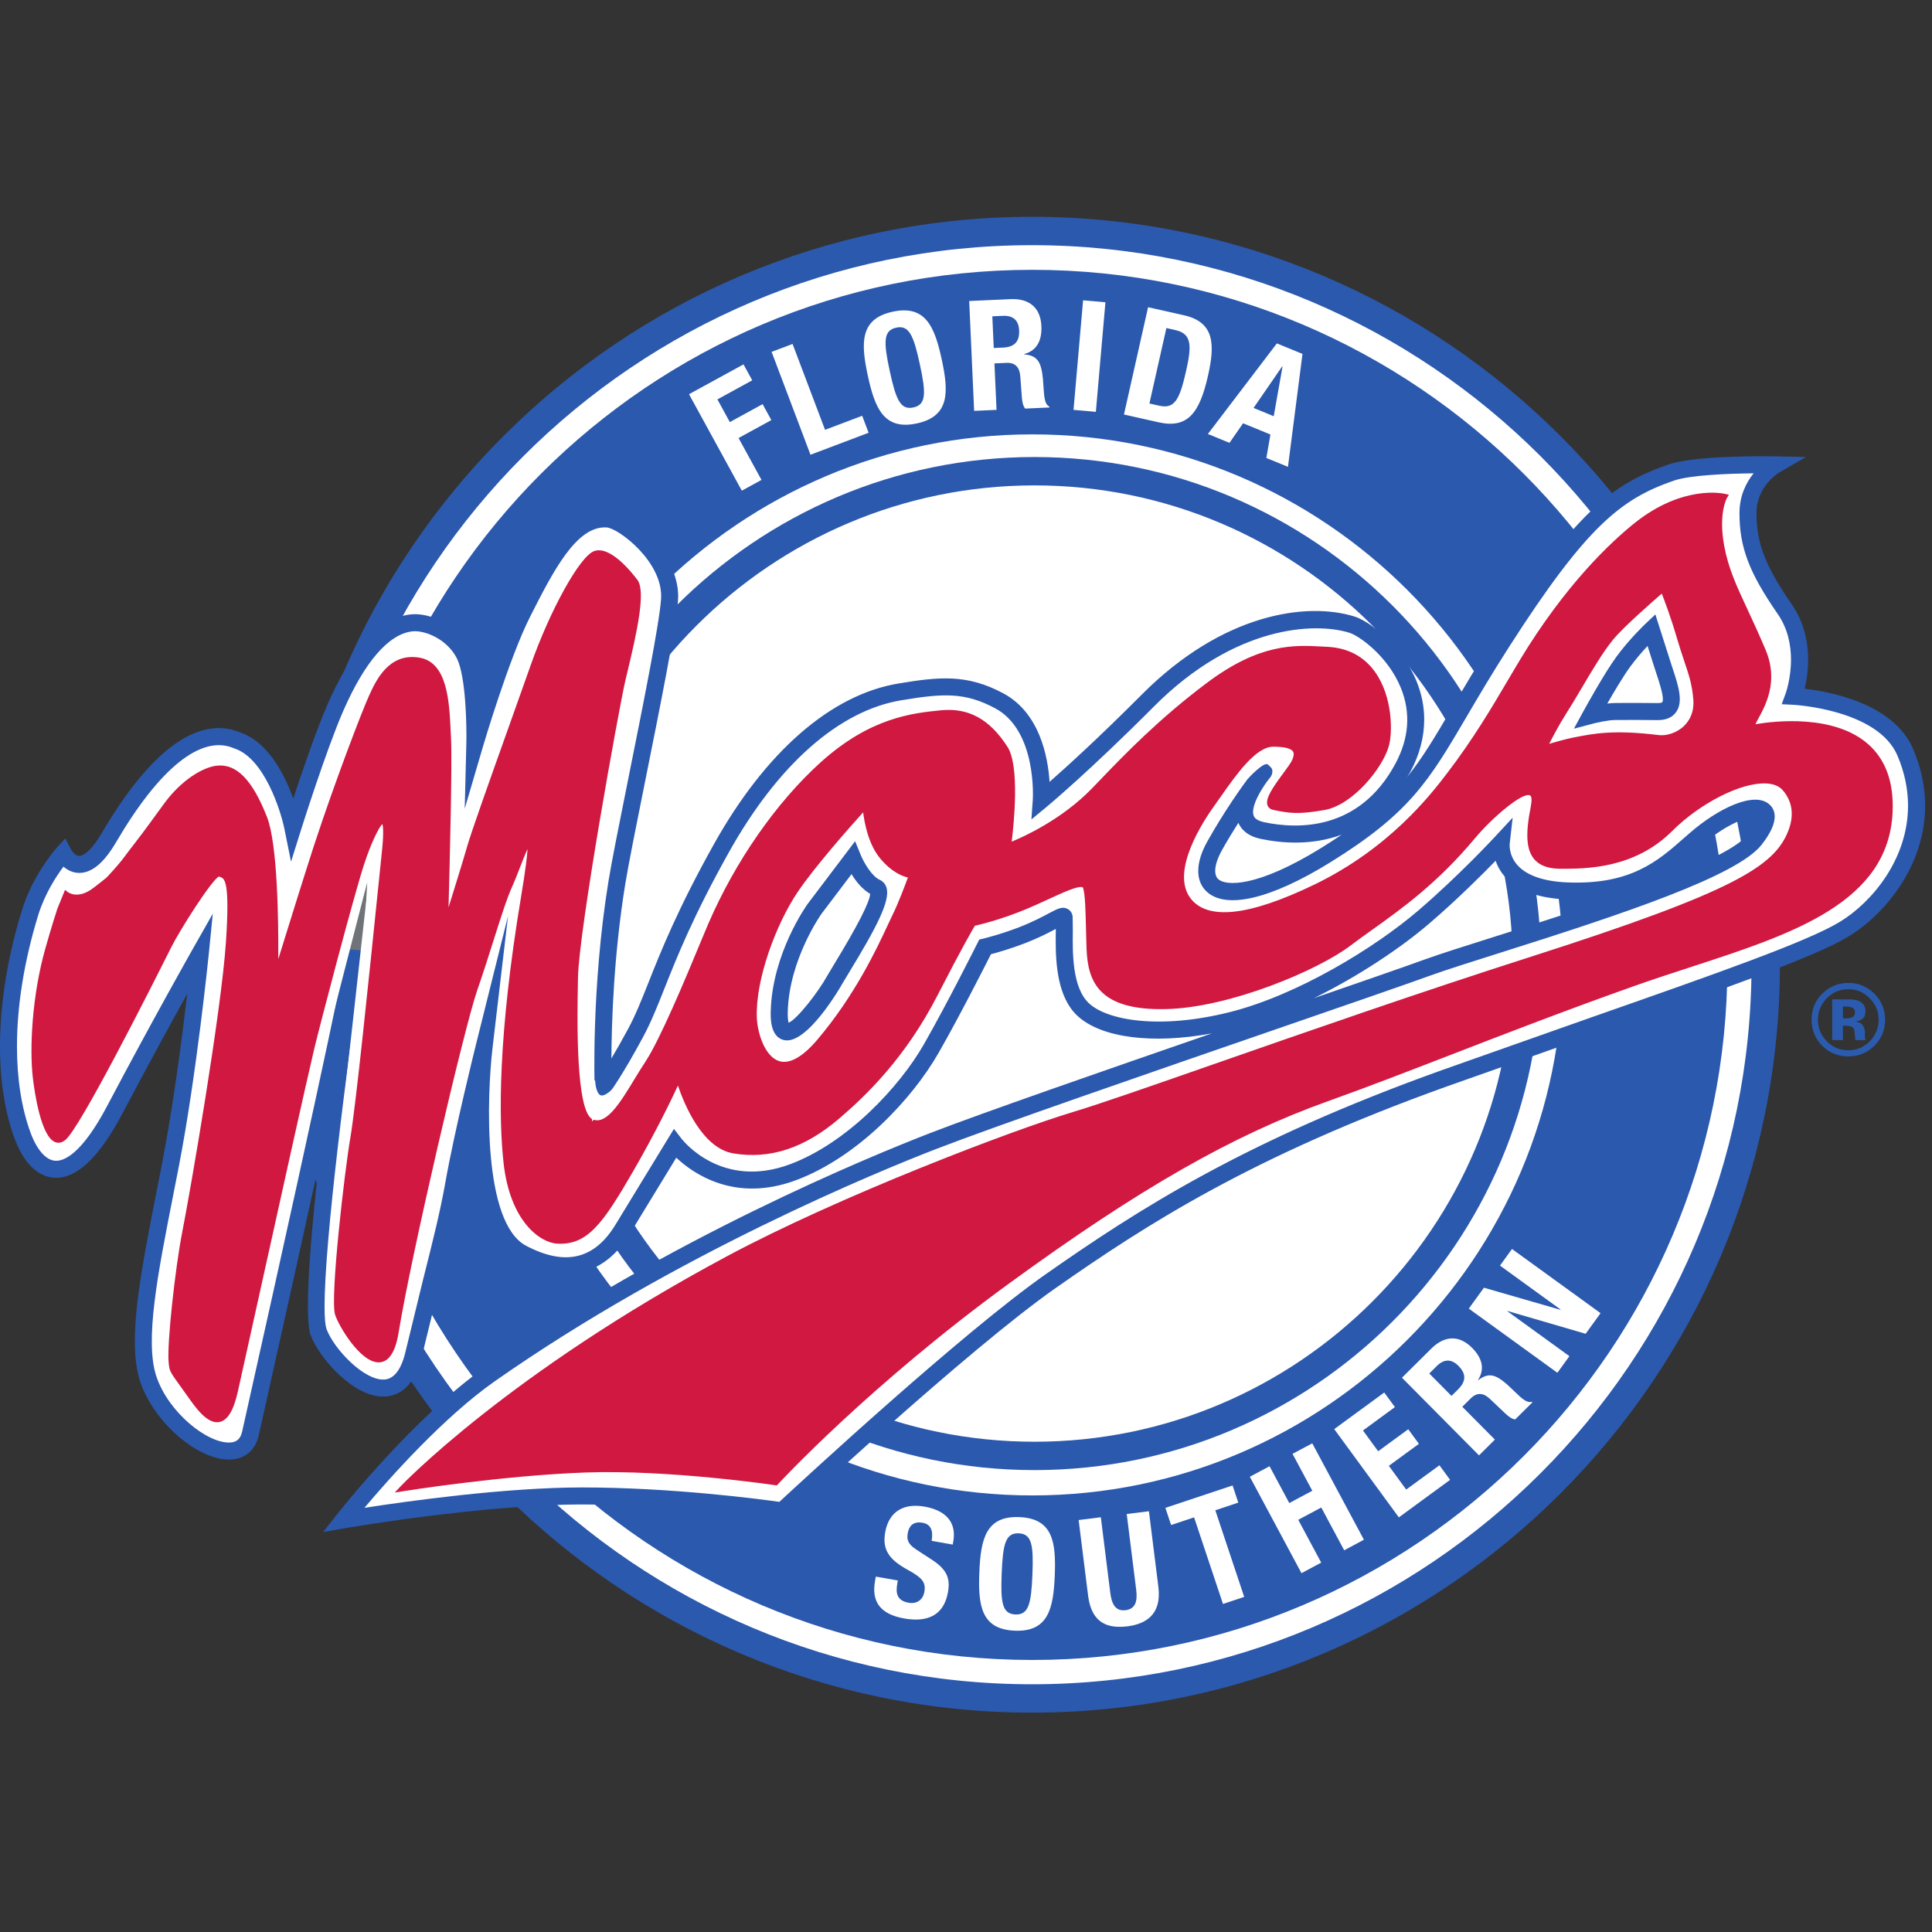
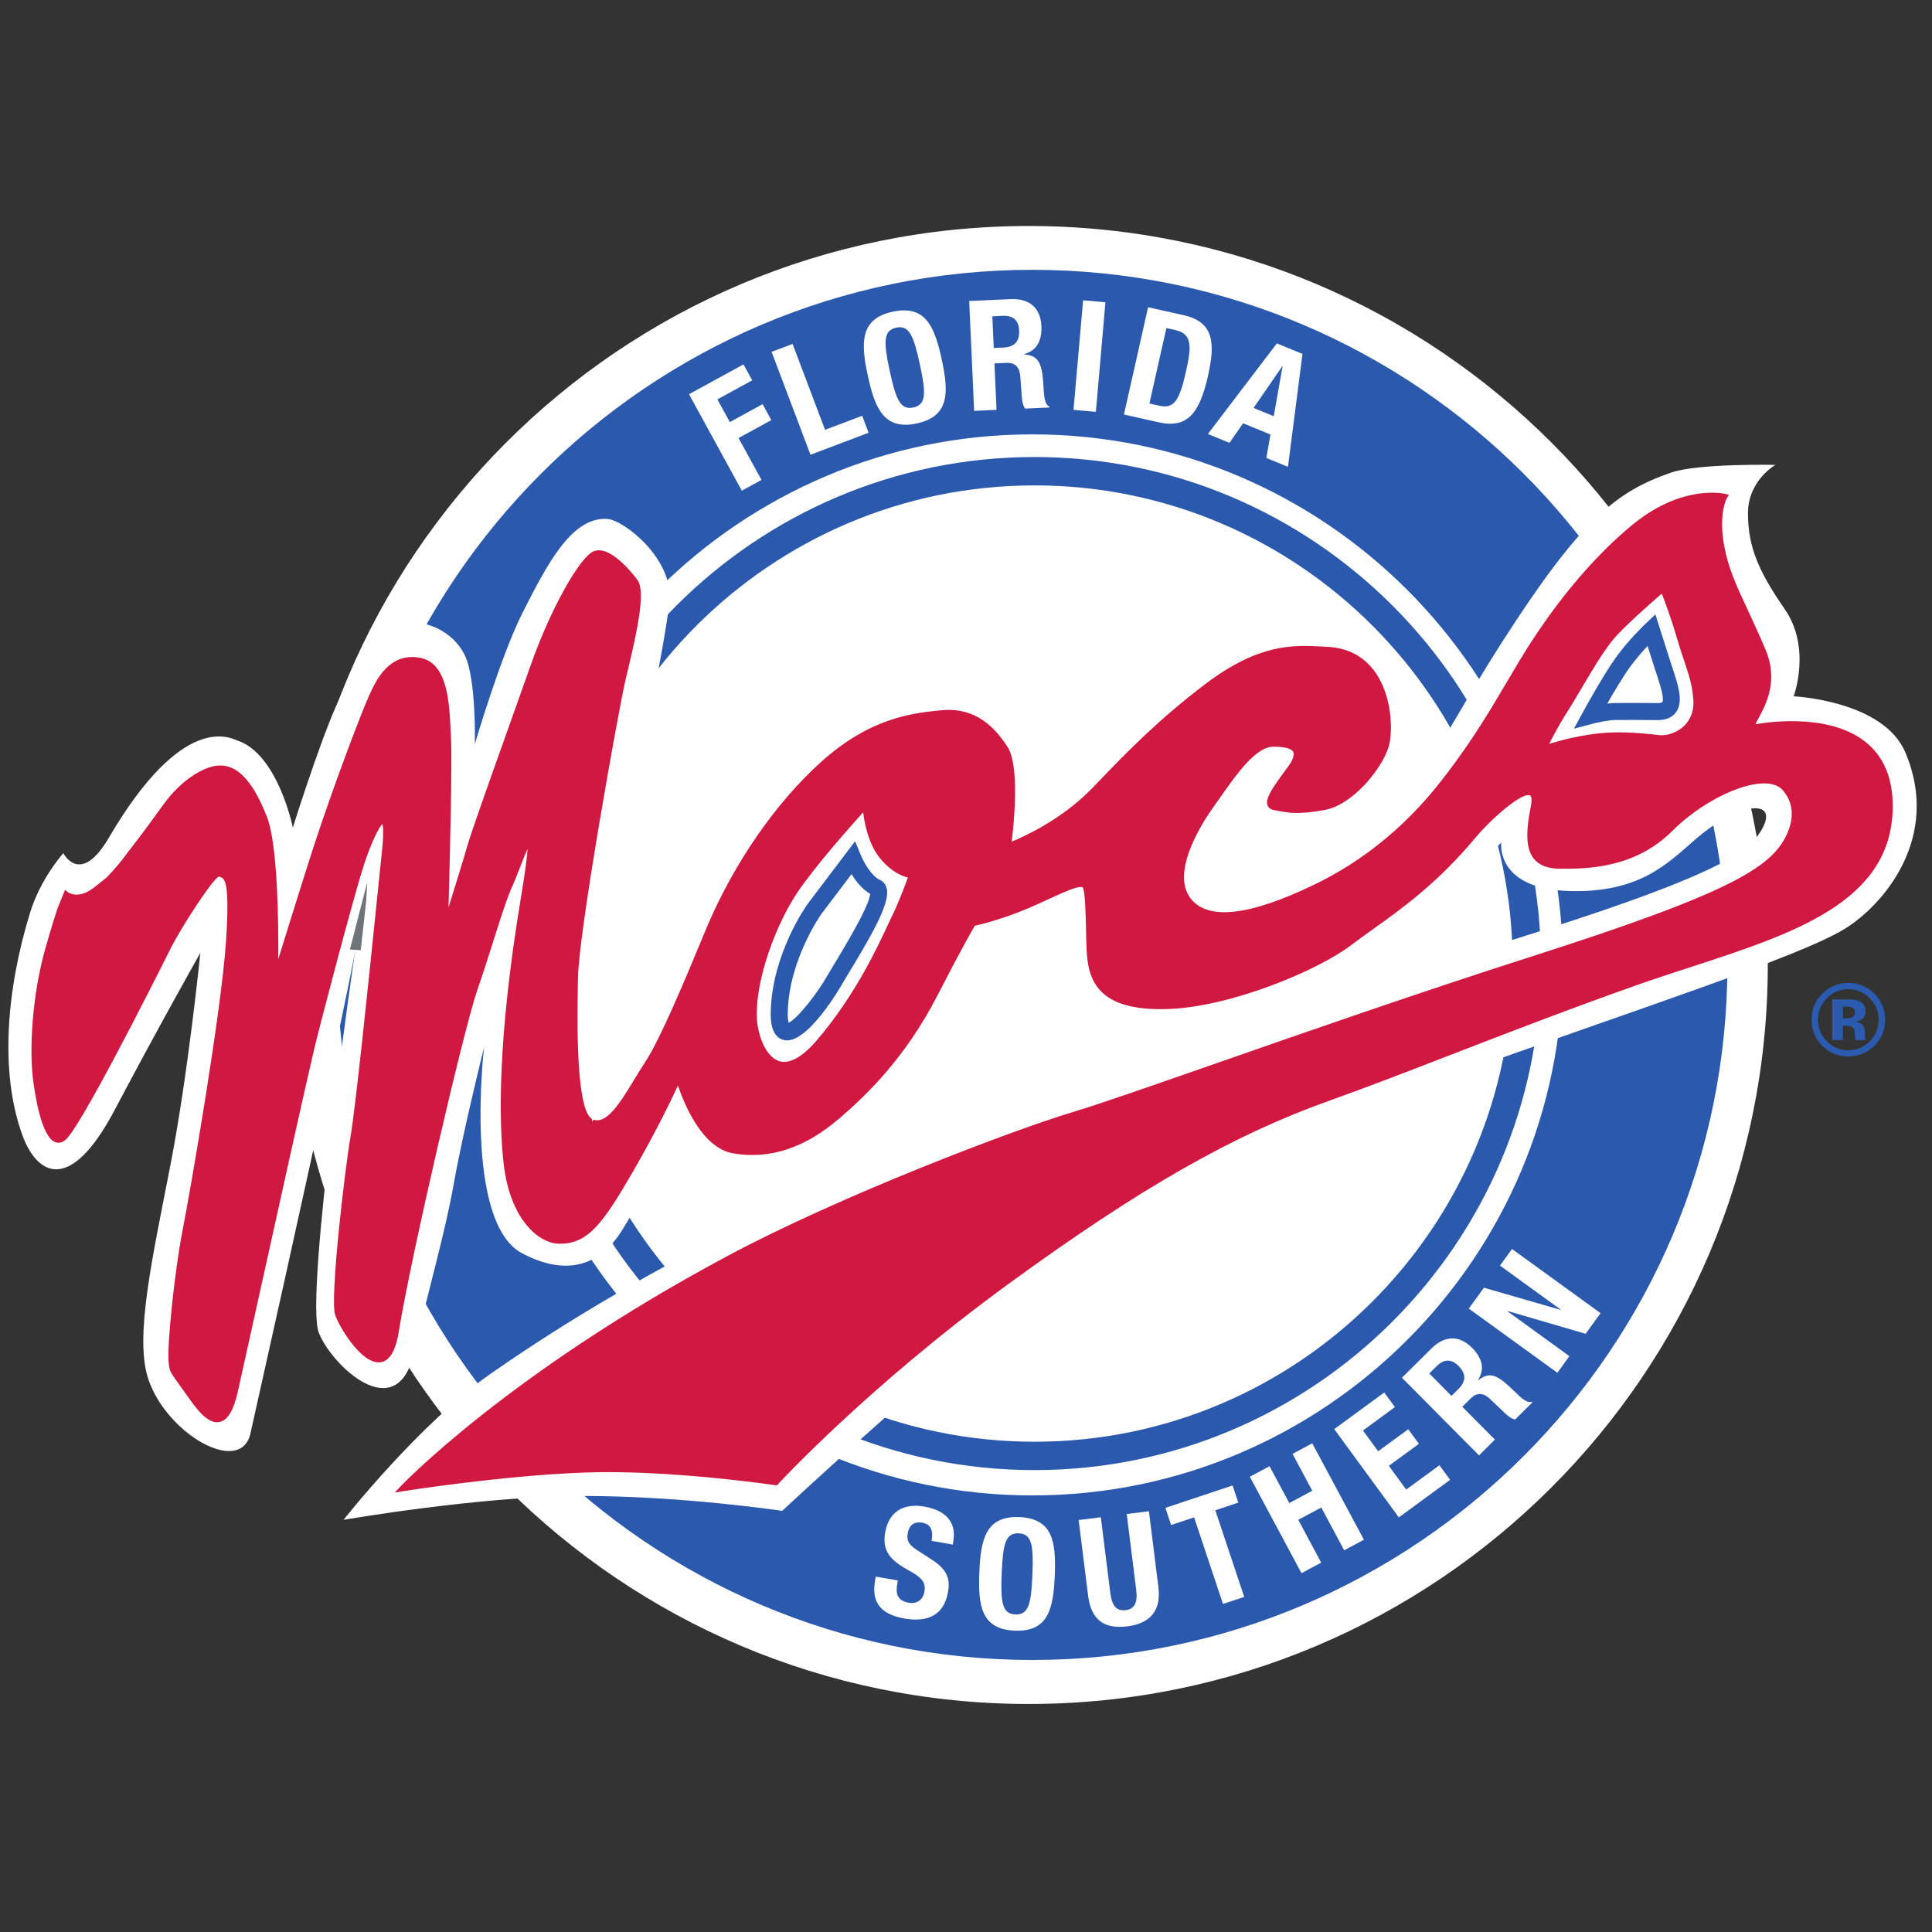
<svg xmlns="http://www.w3.org/2000/svg" width="200px" height="200px" viewBox="0 0 200 200" version="1.1">
  <rect x="0" y="0" width="200" height="200" fill="#333333" stroke="none" />
  <title>fla-southern</title>
  <desc>Created with Sketch.</desc>
  <g id="fla-southern" stroke="none" stroke-width="1" fill="none" fill-rule="evenodd">
    <g id="fla-southern_BGL">
      <g id="fla-southern" transform="translate(0, 22)">
        <g id="g10" transform="translate(100, 77.895) scale(-1, 1) rotate(-180) translate(-100, -77.895) translate(0, 0.395)" fill-rule="nonzero">
          <g id="g12">
            <path d="M30,77.5 C30,119.75 64.25,154 106.5,154 C148.75,154 183,119.75 183,77.5 C183,35.25 148.75,1 106.5,1 C64.25,1 30,35.25 30,77.5" id="path14" fill="#FFFFFF" />
-             <path d="M32.342,77.528 C32.342,118.6 65.757,152.015 106.829,152.015 C147.902,152.015 181.317,118.6 181.317,77.528 C181.317,36.455 147.902,3.04 106.829,3.04 C65.757,3.04 32.342,36.455 32.342,77.528 Z M29.406,77.528 C29.406,34.835 64.138,0.103 106.829,0.103 C149.522,0.103 184.254,34.835 184.254,77.528 C184.254,120.219 149.522,154.952 106.829,154.952 C64.138,154.952 29.406,120.219 29.406,77.528 L29.406,77.528 Z" id="path16" fill="#2B59AE" />
            <path d="M51.947,77.509 C51.947,107.791 76.584,132.429 106.867,132.429 C137.149,132.429 161.786,107.791 161.786,77.509 C161.786,47.226 137.149,22.589 106.867,22.589 C76.584,22.589 51.947,47.226 51.947,77.509 Z M34.913,77.509 C34.913,37.833 67.191,5.555 106.867,5.555 C146.542,5.555 178.82,37.833 178.82,77.509 C178.82,117.184 146.542,149.463 106.867,149.463 C67.191,149.463 34.913,117.184 34.913,77.509 L34.913,77.509 Z" id="path18" fill="#2B59AE" />
            <path d="M57.586,77.648 C57.586,104.942 79.791,127.147 107.086,127.147 C134.38,127.147 156.586,104.942 156.586,77.648 C156.586,50.353 134.38,28.147 107.086,28.147 C79.791,28.147 57.586,50.353 57.586,77.648 Z M54.649,77.648 C54.649,48.734 78.172,25.211 107.086,25.211 C135.999,25.211 159.522,48.734 159.522,77.648 C159.522,106.561 135.999,130.084 107.086,130.084 C78.172,130.084 54.649,106.561 54.649,77.648 L54.649,77.648 Z" id="path20" fill="#2B59AE" />
            <polyline id="path22" fill="#FFFFFF" points="71.326 136.587 76.967 139.675 77.871 138.025 74.265 136.051 75.552 133.701 78.945 135.559 79.848 133.908 76.455 132.051 78.829 127.715 76.793 126.601 71.326 136.587" />
            <polyline id="path24" fill="#FFFFFF" points="83.902 130.32 79.876 140.97 82.047 141.79 85.408 132.901 89.252 134.355 89.918 132.595 83.902 130.32" />
            <path d="M94.553,135.215 C95.893,135.504 95.867,136.689 95.222,139.682 C94.58,142.659 94.11,143.765 92.772,143.476 C91.432,143.187 91.46,141.986 92.102,139.009 C92.748,136.016 93.214,134.926 94.553,135.215 Z M92.415,145.128 C95.818,145.862 96.762,143.554 97.491,140.171 C98.22,136.788 98.312,134.296 94.909,133.562 C91.505,132.828 90.563,135.137 89.833,138.52 C89.104,141.902 89.012,144.394 92.415,145.128 L92.415,145.128 Z" id="path26" fill="#FFFFFF" />
            <path d="M102.873,141.369 L103.838,141.413 C104.95,141.463 105.557,141.969 105.501,143.195 C105.454,144.246 104.867,144.747 103.82,144.7 L102.725,144.651 L102.873,141.369 Z M100.331,146.235 L104.614,146.428 C106.514,146.513 107.718,145.577 107.805,143.633 C107.873,142.12 107.307,141.074 106.015,140.744 L106.016,140.712 C107.604,140.576 107.884,139.727 108.024,137.323 C108.095,136.129 108.186,135.511 108.631,135.307 L108.636,135.212 L106.123,135.098 C105.884,135.407 105.817,135.835 105.78,136.28 L105.618,138.46 C105.545,139.35 105.118,139.874 104.184,139.832 L102.944,139.776 L103.161,134.966 L100.842,134.862 L100.331,146.235 L100.331,146.235 Z" id="path28" fill="#FFFFFF" />
            <polyline id="path30" fill="#FFFFFF" points="111.131 134.964 112.121 146.307 114.433 146.105 113.443 134.762 111.131 134.964" />
            <path d="M118.987,135.625 L119.994,135.398 C121.566,135.044 122.101,135.954 122.779,138.972 C123.346,141.492 123.433,142.829 121.702,143.218 L120.744,143.434 L118.987,135.625 Z M118.849,145.592 L122.561,144.758 C125.706,144.051 125.793,141.792 125.058,138.525 C124.174,134.589 122.926,133.007 119.921,133.682 L116.352,134.485 L118.849,145.592 L118.849,145.592 Z" id="path32" fill="#FFFFFF" />
            <path d="M129.769,135.165 L131.857,134.308 L132.77,139.465 L132.74,139.478 L129.769,135.165 Z M132.179,141.846 L134.833,140.757 L133.33,129.067 L131.093,129.985 L131.515,132.415 L128.682,133.577 L127.276,131.551 L125.038,132.469 L132.179,141.846 L132.179,141.846 Z" id="path34" fill="#FFFFFF" />
            <path d="M92.943,13.786 L92.885,13.457 C92.701,12.411 92.883,11.686 94.086,11.474 C94.783,11.351 95.525,11.671 95.69,12.609 C95.87,13.624 95.413,14.091 94,14.871 C92.094,15.915 91.306,16.909 91.634,18.767 C92.017,20.938 93.558,21.809 95.712,21.429 C97.739,21.072 99.06,19.953 98.683,17.813 L98.627,17.501 L96.442,17.886 C96.627,18.933 96.37,19.607 95.499,19.76 C94.47,19.941 94.088,19.349 93.972,18.693 C93.851,18.006 93.982,17.548 94.876,16.971 L96.502,15.911 C98.083,14.875 98.374,13.938 98.135,12.58 C97.719,10.221 96.075,9.416 93.604,9.852 C91.023,10.308 90.219,11.673 90.583,13.735 L90.663,14.187 L92.943,13.786" id="path36" fill="#FFFFFF" />
            <path d="M105.114,10.267 C106.479,10.212 106.751,11.359 106.876,14.401 C106.999,17.428 106.822,18.61 105.457,18.666 C104.091,18.721 103.819,17.558 103.695,14.531 C103.57,11.488 103.748,10.323 105.114,10.267 Z M105.525,20.345 C108.996,20.203 109.33,17.746 109.189,14.307 C109.049,10.869 108.516,8.446 105.046,8.587 C101.575,8.729 101.242,11.187 101.381,14.626 C101.521,18.064 102.055,20.487 105.525,20.345 L105.525,20.345 Z" id="path38" fill="#FFFFFF" />
            <path d="M113.958,20.329 L114.938,12.493 C115.078,11.376 115.454,10.576 116.522,10.709 C117.591,10.843 117.759,11.71 117.618,12.828 L116.638,20.665 L118.937,20.952 L119.915,13.115 C120.274,10.251 118.597,9.274 116.731,9.041 C114.864,8.808 113.016,9.2 112.641,12.206 L111.661,20.042 L113.958,20.329" id="path40" fill="#FFFFFF" />
            <polyline id="path42" fill="#FFFFFF" points="127.595 23.622 128.188 21.847 125.808 21.053 128.799 12.087 126.603 11.354 123.611 20.32 121.232 19.526 120.64 21.301 127.595 23.622" />
            <polyline id="path44" fill="#FFFFFF" points="129.381 24.52 131.421 25.614 133.467 21.798 135.848 23.074 133.803 26.89 135.844 27.984 141.192 18.003 139.151 16.909 136.777 21.34 134.395 20.065 136.77 15.633 134.729 14.54 129.381 24.52" />
            <polyline id="path46" fill="#FFFFFF" points="143.295 33.243 144.401 31.733 141.093 29.311 142.667 27.161 145.78 29.441 146.886 27.931 143.772 25.652 145.57 23.195 149.009 25.712 150.114 24.202 144.808 20.317 138.119 29.453 143.295 33.243" />
            <path d="M150.258,32.892 L150.944,33.572 C151.732,34.354 151.841,35.133 150.98,35.999 C150.243,36.742 149.475,36.718 148.734,35.981 L147.958,35.211 L150.258,32.892 Z M145.13,34.773 L148.166,37.786 C149.512,39.122 151.026,39.241 152.39,37.867 C153.45,36.798 153.732,35.647 152.997,34.538 L153.02,34.516 C154.284,35.48 155.058,35.041 156.768,33.365 C157.617,32.532 158.098,32.138 158.563,32.286 L158.63,32.219 L156.849,30.452 C156.466,30.518 156.13,30.788 155.807,31.092 L154.23,32.589 C153.582,33.197 152.916,33.296 152.255,32.639 L151.376,31.767 L154.749,28.368 L153.106,26.736 L145.13,34.773 L145.13,34.773 Z" id="path48" fill="#FFFFFF" />
            <polyline id="path50" fill="#FFFFFF" points="153.616 44.091 161.537 41.805 161.555 41.832 155.276 46.382 156.522 48.1 165.69 41.457 164.143 39.322 156.062 41.682 156.043 41.656 162.464 37.004 161.219 35.285 152.05 41.929 153.616 44.091" />
            <path d="M35.564,20.063 C35.564,20.063 49.773,22.534 60.275,22.534 C70.777,22.534 80.97,20.99 80.97,20.99 C80.97,20.99 99.503,38.288 108.769,44.774 C118.036,51.261 128.847,58.365 149.542,65.778 C170.237,73.191 186.208,78.342 190.933,81.222 C194.959,83.676 200.986,90.694 197.236,99.517 C194.958,104.876 185.681,105.315 185.681,105.315 C185.681,105.315 187.54,110.311 184.761,114.327 C181.981,118.342 180.95,120.868 180.95,124.265 C180.95,127.663 183.789,129.272 183.789,129.272 C183.789,129.272 175.799,129.438 173.017,128.481 C167.275,126.507 163.614,123.593 155.469,110.89 C147.833,98.98 147.818,95.418 137.248,88.875 C127.172,82.637 122.978,84.929 125.758,89.871 C128.538,94.813 131.362,98.171 131.362,98.171 C131.362,98.171 126.156,92.37 130.701,91.416 C133.407,90.846 140.893,89.871 145.218,97.902 C149.542,105.932 142.211,112.025 139.967,112.728 C135.816,114.029 127.297,113.382 118.833,104.882 C112.045,98.066 107.793,94.554 107.793,94.554 C107.793,94.554 108.347,102.236 103.42,104.859 C100.042,106.657 97.568,106.506 93.132,105.767 C87.304,104.795 80.543,100.081 74.675,89.579 C68.806,79.077 67.96,74.482 65.798,70.466 C63.636,66.451 62.437,64.851 62.437,64.851 C62.437,64.851 62.062,74.95 63.856,86.009 C64.744,91.488 69.001,110.978 69.31,115.302 C69.619,119.626 64.579,123.548 62.884,123.671 C59.174,123.941 56.616,118.93 54.097,113.964 C51.838,109.508 49.155,100.373 49.155,100.373 C49.155,100.373 49.324,107.152 48.089,109.623 C46.853,112.095 44.092,113.098 42.559,112.911 C39.58,112.549 36.968,109.279 34.728,104.16 C32.925,100.041 30.313,91.724 30.313,91.724 C30.313,91.724 28.792,99.299 24.6,100.73 C23.896,100.971 18.981,103.841 11.26,90.661 C8.296,85.601 6.558,89.077 6.558,89.077 C6.558,89.077 4.212,86.489 3.115,82.922 C0.694,75.055 -0.062,66.431 2.315,59.891 C3.751,55.942 7.136,53.527 11.873,62.498 C16.678,71.596 20.738,78.751 20.738,78.751 C20.738,78.751 19.502,66.395 17.649,56.821 C15.796,47.245 13.897,38.997 15.349,34.641 C17.251,28.934 24.93,24.551 25.929,29.018 C36.51,76.297 36.79,79.146 36.79,79.146 C36.79,79.146 31.516,43.339 32.995,39.456 C34.275,36.096 41.085,29.592 42.859,37.363 C44.428,44.237 46.062,49.682 46.989,54.933 C47.916,60.184 50.107,68.972 50.107,68.972 C50.107,68.972 47.974,50.845 54.061,47.649 C58.907,45.105 62.293,46.576 64.473,50.168 C67.193,54.646 69.85,58.983 69.85,58.983 C69.85,58.983 74.295,53.14 82.088,56.045 C88.442,58.413 93.943,64.543 96.414,68.867 C98.885,73.191 101.974,79.369 101.974,79.369 C101.974,79.369 103.77,79.794 105.807,80.582 C108.804,81.741 110.117,82.919 110.163,82.42 C110.305,80.835 109.577,75.256 112.137,72.88 C114.368,70.809 120.079,69.907 127.493,71.76 C134.905,73.614 143.056,78.751 147.38,82.458 C151.705,86.164 155.411,90.18 155.411,90.18 C155.411,90.18 154.775,85.478 162.188,85.169 C169.601,84.86 172.569,87.948 175.488,90.489 C180.434,94.793 185.063,94.813 181.665,90.489 C178.268,86.164 154.485,79.678 147.689,77.206 C140.893,74.736 106.198,62.991 96.623,59.285 C87.047,55.578 67.833,47.129 50.718,35.132 C43.383,29.991 35.564,20.063 35.564,20.063" id="path52" fill="#FFFFFF" />
-             <path d="M126.102,86.396 C125.898,86.592 125.797,86.884 125.797,87.251 C125.797,87.825 126.044,88.583 126.526,89.439 C127.089,90.441 127.651,91.359 128.196,92.216 C128.47,91.583 129.08,90.855 130.519,90.553 C132.666,90.102 135.794,89.848 138.89,90.987 C138.235,90.546 137.547,90.096 136.785,89.624 C130.032,85.444 126.844,85.685 126.102,86.396 Z M175.503,89.329 L176.066,89.824 C179.047,92.418 181.425,93.001 181.944,92.812 C181.935,92.651 181.834,92.129 180.973,91.033 C179.712,89.428 175.038,87.379 169.596,85.384 C172.133,86.385 173.888,87.905 175.503,89.329 L175.503,89.329 Z M147.953,81.789 C150.796,84.226 153.372,86.794 154.824,88.29 C154.996,87.805 155.243,87.288 155.67,86.779 C156.949,85.252 159.13,84.415 162.152,84.288 C164.947,84.172 167.127,84.53 168.935,85.142 C164.122,83.402 158.805,81.72 154.734,80.434 C151.676,79.468 149.037,78.634 147.387,78.035 C145.464,77.335 141.216,75.863 136.025,74.069 C140.685,76.364 145.049,79.299 147.953,81.789 L147.953,81.789 Z M137.712,88.126 C145.974,93.24 147.939,96.587 151.856,103.258 C153.057,105.302 154.417,107.618 156.21,110.415 C164.253,122.959 167.836,125.769 173.303,127.648 C174.928,128.206 178.787,128.369 181.532,128.397 C180.775,127.45 180.069,126.093 180.069,124.265 C180.069,120.745 181.07,118.111 184.036,113.826 C185.099,112.291 185.403,110.57 185.403,109.103 C185.403,107.151 184.865,105.647 184.855,105.621 L184.441,104.495 L185.639,104.435 C185.726,104.431 194.392,103.956 196.425,99.172 C197.19,97.372 197.518,95.634 197.518,93.992 C197.518,88.423 193.744,83.967 190.474,81.974 C187.088,79.911 177.686,76.616 164.672,72.056 L149.245,66.607 C128.795,59.282 117.786,52.161 108.264,45.496 C99.69,39.494 83.086,24.157 80.678,21.922 C78.67,22.206 69.548,23.415 60.275,23.415 C52.329,23.415 42.203,21.998 37.727,21.305 C40.318,24.379 45.934,30.703 51.224,34.411 C70.013,47.581 90.966,56.15 96.941,58.463 C103.065,60.833 119.292,66.432 132.33,70.93 C139.421,73.377 145.544,75.489 147.989,76.378 C149.602,76.965 152.226,77.794 155.265,78.754 C168.093,82.806 179.818,86.711 182.358,89.944 C183.372,91.234 183.717,92.179 183.717,92.868 C183.717,93.43 183.488,93.82 183.205,94.089 C181.661,95.558 177.863,93.723 174.91,91.153 L174.338,90.651 C171.618,88.254 168.805,85.775 162.225,86.049 C159.774,86.151 157.983,86.785 157.043,87.883 C156.164,88.91 156.28,90.023 156.285,90.07 L156.59,92.748 L154.764,90.778 C154.727,90.738 151.04,86.755 146.807,83.127 C142.341,79.299 134.325,74.377 127.279,72.615 C119.939,70.78 114.595,71.801 112.737,73.526 C110.978,75.158 111.028,78.83 111.058,81.024 L111.04,82.499 C111.009,82.847 110.821,83.138 110.526,83.298 C109.979,83.594 109.483,83.329 108.581,82.849 C107.9,82.486 106.871,81.938 105.489,81.404 C103.537,80.649 101.788,80.23 101.771,80.226 L101.37,80.131 L101.186,79.763 C101.155,79.701 98.08,73.557 95.649,69.304 C93.109,64.858 87.685,59.071 81.78,56.87 C74.721,54.239 70.717,59.301 70.55,59.518 L69.767,60.534 L69.099,59.443 L63.72,50.625 C61.536,47.027 58.51,46.308 54.47,48.429 C49.92,50.818 50.41,63.994 50.982,68.868 L52.592,82.574 L49.252,69.184 C49.231,69.097 47.043,60.307 46.122,55.086 C45.564,51.929 44.764,48.76 43.837,45.091 L42,37.559 C41.566,35.659 40.825,34.659 39.796,34.587 C37.719,34.442 34.601,37.714 33.819,39.769 C33.667,40.168 33.598,40.997 33.598,42.166 C33.598,48.876 35.861,66.787 37.654,78.968 C37.657,78.982 37.666,79.055 37.667,79.06 L35.918,79.275 C35.913,79.239 35.902,79.166 35.897,79.125 C35.758,78.257 34.577,71.693 25.07,29.211 C24.9,28.453 24.515,28.1 23.821,28.065 C21.501,27.946 17.441,31.151 16.185,34.92 C14.96,38.592 16.334,45.568 17.925,53.646 L18.514,56.653 C20.354,66.158 21.602,78.539 21.615,78.663 L22.029,82.813 L19.972,79.186 C19.931,79.114 15.85,71.915 11.094,62.909 C8.414,57.834 6.574,57.175 5.716,57.234 C4.74,57.3 3.802,58.379 3.143,60.192 C2.217,62.74 1.757,65.759 1.757,69.067 C1.757,73.256 2.495,77.911 3.957,82.663 C4.638,84.876 5.833,86.693 6.57,87.679 C6.973,87.333 7.495,87.054 8.127,87.033 C9.466,86.988 10.74,88.029 12.02,90.216 C16.499,97.861 20.799,101.325 24.129,99.968 L24.316,99.897 C27.353,98.859 29.052,93.52 29.45,91.55 L30.128,88.194 L31.154,91.46 C31.18,91.543 33.773,99.779 35.535,103.807 C37.761,108.894 40.226,111.74 42.665,112.036 C43.91,112.188 46.278,111.276 47.301,109.229 C48.233,107.365 48.32,102.22 48.275,100.395 L48.108,93.682 L50.001,100.125 C50.027,100.215 52.686,109.233 54.883,113.565 C57.24,118.214 59.678,123.02 62.82,122.792 C64.018,122.705 68.706,119.212 68.432,115.365 C68.244,112.743 66.557,104.338 65.068,96.924 C64.134,92.271 63.327,88.253 62.986,86.15 C61.199,75.132 61.553,64.92 61.557,64.819 L61.649,62.331 L63.142,64.323 C63.192,64.391 64.405,66.022 66.574,70.049 C67.39,71.565 68.032,73.179 68.775,75.048 C70.102,78.388 71.753,82.544 75.444,89.149 C80.521,98.234 86.854,103.827 93.277,104.898 C97.616,105.621 99.847,105.762 103.006,104.081 C107.362,101.763 106.92,94.688 106.915,94.617 L106.771,92.567 L108.354,93.875 C108.397,93.91 112.717,97.492 119.457,104.261 C127.827,112.666 136.122,113.01 139.703,111.887 C140.712,111.571 143.675,109.482 145.016,106.186 C146.062,103.616 145.868,100.97 144.442,98.32 C140.699,91.37 134.339,91.551 130.882,92.277 C129.935,92.476 129.81,92.858 129.769,92.983 C129.734,93.091 129.717,93.211 129.717,93.342 C129.717,94.164 130.378,95.392 131.127,96.446 C131.417,96.827 131.641,97.113 131.795,97.306 C131.852,97.373 131.91,97.454 131.965,97.517 C131.991,97.548 132.035,97.602 132.036,97.604 L130.707,98.759 C130.702,98.755 130.688,98.738 130.688,98.738 C130.486,98.512 130.045,97.995 129.57,97.316 C128.479,95.869 126.734,93.402 124.99,90.303 C124.358,89.179 124.042,88.133 124.042,87.231 C124.042,86.384 124.321,85.663 124.883,85.125 C126.872,83.216 131.548,84.31 137.712,88.126 L137.712,88.126 Z M172.73,129.314 C166.855,127.295 163.055,124.354 154.727,111.366 C152.915,108.54 151.545,106.207 150.337,104.15 C148.6,101.192 147.282,98.954 145.655,96.946 C145.765,97.134 145.887,97.286 145.994,97.484 C146.952,99.264 147.434,101.093 147.434,102.904 C147.434,104.238 147.172,105.562 146.648,106.851 C145.095,110.664 141.702,113.108 140.23,113.569 C135.31,115.11 126.592,113.923 118.208,105.504 C113.759,101.036 110.42,98.011 108.651,96.457 C108.48,99.08 107.625,103.619 103.834,105.636 C100.088,107.631 97.237,107.344 92.987,106.636 C86.026,105.475 79.249,99.57 73.905,90.008 C70.158,83.303 68.412,78.908 67.137,75.699 C66.385,73.806 65.79,72.31 65.022,70.884 C64.343,69.623 63.771,68.626 63.292,67.821 C63.312,71.591 63.535,78.527 64.725,85.868 C65.061,87.938 65.904,92.134 66.795,96.577 C68.295,104.043 69.994,112.506 70.189,115.239 C70.199,115.384 70.204,115.528 70.204,115.671 C70.204,120.271 65.037,124.398 62.947,124.55 C58.636,124.863 55.929,119.525 53.312,114.362 C52.12,112.012 50.834,108.453 49.863,105.541 C49.704,107.234 49.412,108.946 48.877,110.017 C47.552,112.667 44.511,114.036 42.453,113.786 C39.316,113.404 36.446,110.284 33.921,104.513 C32.755,101.848 31.283,97.538 30.358,94.729 C29.461,97.218 27.755,100.584 24.885,101.564 L24.794,101.601 C21.793,102.822 16.878,101.993 10.5,91.107 C9.23,88.939 8.412,88.788 8.191,88.794 C7.784,88.804 7.433,89.303 7.342,89.477 L6.757,90.597 L5.905,89.668 C5.804,89.557 3.415,86.893 2.273,83.181 C-0.455,74.318 -0.741,65.719 1.487,59.59 C2.408,57.056 3.867,55.595 5.595,55.476 C7.879,55.319 10.253,57.543 12.652,62.086 C15.301,67.102 17.738,71.552 19.382,74.52 C18.859,70.066 17.939,62.954 16.784,56.988 L16.197,53.987 C15.021,48.018 13.96,42.633 13.96,38.547 C13.96,36.936 14.125,35.526 14.513,34.362 C15.925,30.127 20.58,26.136 23.91,26.305 C25.398,26.381 26.448,27.299 26.789,28.825 C29.453,40.731 31.463,49.81 32.982,56.75 C32.353,51.064 31.873,45.629 31.873,42.247 C31.873,40.773 31.963,39.689 32.172,39.141 C33.069,36.788 36.691,32.604 39.919,32.829 C41.221,32.92 42.937,33.747 43.718,37.167 L45.546,44.66 C46.442,48.209 47.288,51.56 47.857,54.78 C48.119,56.264 48.486,58.045 48.875,59.83 C49.081,54.569 50.143,48.711 53.651,46.869 C58.468,44.341 62.579,45.349 65.227,49.71 C65.227,49.71 68.617,55.269 70.009,57.551 C71.735,55.928 76.053,52.855 82.396,55.219 C88.746,57.585 94.396,63.559 97.179,68.43 C99.296,72.135 101.888,77.239 102.581,78.614 C103.233,78.786 104.603,79.172 106.125,79.76 C107.536,80.306 108.577,80.851 109.294,81.233 C109.295,81.128 109.296,81.048 109.296,81.048 C109.292,80.73 109.287,80.384 109.287,80.018 C109.287,77.527 109.504,74.121 111.538,72.234 C114.008,69.942 119.326,69.285 125.45,70.419 C113.87,66.419 101.497,62.116 96.305,60.106 C90.283,57.776 69.164,49.138 50.213,35.854 C42.856,30.698 35.195,21.019 34.872,20.608 L33.449,18.801 L35.715,19.195 C35.857,19.22 49.971,21.653 60.275,21.653 C70.586,21.653 80.737,20.134 80.838,20.119 L81.259,20.055 L81.571,20.346 C81.756,20.519 100.165,37.676 109.275,44.052 C118.699,50.649 129.595,57.697 149.84,64.949 L165.254,70.394 C178.37,74.989 187.847,78.31 191.391,80.47 C195.06,82.705 199.288,87.711 199.288,93.985 C199.288,95.846 198.916,97.817 198.047,99.861 C196.049,104.564 189.46,105.791 186.82,106.098 C186.994,106.836 187.176,107.886 187.176,109.104 C187.176,110.855 186.8,112.929 185.485,114.829 C182.752,118.776 181.831,121.157 181.831,124.265 C181.831,127.086 184.129,128.451 184.227,128.507 L186.949,130.085 L183.807,130.153 C183.474,130.159 175.628,130.31 172.73,129.314 L172.73,129.314 Z" id="path54" fill="#2B59AE" />
            <path d="M88.151,86.906 C88.597,86.173 89.25,85.34 90.079,84.867 C90.036,84.019 88.789,81.579 86.354,77.583 L85.615,76.347 C84.685,74.674 82.533,71.902 81.639,71.52 C81.596,71.673 81.545,71.944 81.545,72.453 C81.545,72.525 81.547,72.601 81.549,72.683 C81.699,78.089 85.011,82.757 85.045,82.804 C85.036,82.792 86.99,85.372 88.151,86.906 Z M87.588,89.081 L83.628,83.85 C83.466,83.626 79.953,78.693 79.787,72.732 C79.77,72.085 79.715,70.118 81.094,69.74 C83.514,69.077 87.12,75.427 87.155,75.491 L87.859,76.666 C90.72,81.361 92.191,84.161 91.77,85.511 C91.653,85.882 91.402,86.169 91.061,86.321 C90.255,86.68 89.434,88.082 89.106,88.882 L88.52,90.311 L87.588,89.081 L87.588,89.081 Z" id="path56" fill="#2B59AE" />
            <path d="M168.741,108.354 C169.333,109.169 170.012,109.942 170.554,110.525 C170.912,109.407 171.32,108.123 171.32,108.123 L171.476,107.65 C171.722,106.906 172.142,105.636 172.142,105.009 C172.142,104.871 172.121,104.764 172.074,104.701 C172.055,104.675 171.921,104.604 171.562,104.613 L169.26,104.629 L167.223,104.622 C166.962,104.622 166.673,104.596 166.386,104.561 C167.087,105.783 168.039,107.389 168.741,108.354 L168.741,108.354 Z M170.344,112.828 C170.274,112.762 168.628,111.195 167.317,109.391 C166.018,107.606 163.998,103.917 163.913,103.761 L162.932,101.965 L164.911,102.486 C165.305,102.59 166.489,102.86 167.223,102.86 L169.272,102.867 L171.52,102.851 C172.417,102.829 173.08,103.099 173.49,103.651 C174.295,104.737 173.738,106.421 173.149,108.203 L172.997,108.668 L171.364,113.789 L170.344,112.828 L170.344,112.828 Z" id="path58" fill="#2B59AE" />
            <path d="M172.143,116.432 C172.143,116.432 168.092,112.982 166.765,111.373 C165.175,109.446 163.31,105.895 161.793,103.535 C160.873,102.105 159.8,99.911 159.8,99.911 C159.8,99.911 161.722,100.518 162.916,100.754 C164.911,101.148 166.993,101.583 171.68,101.007 C173.282,100.811 175.796,102.096 175.586,104.968 C175.417,107.272 174.771,108.367 173.875,111.427 C173.011,114.38 172.143,116.432 172.143,116.432 Z M89.584,93.993 C89.584,93.993 84.584,88.559 82.312,85.186 C79.996,81.749 77.901,75.991 78.053,72.035 C78.152,69.458 80.147,64.083 84.786,69.521 C89.424,74.959 91.823,80.878 92.623,82.477 C93.423,84.076 94.382,86.795 94.382,86.795 C94.382,86.795 92.943,86.795 91.343,88.715 C89.744,90.634 89.584,93.993 89.584,93.993 L89.584,93.993 Z M6.857,84.803 C6.857,84.803 7.94,83.961 9.57,85.047 C10.049,85.367 11.209,86.317 11.209,86.317 C11.209,86.317 12.344,87.475 13.151,88.566 C14.598,90.522 13.765,89.266 17.189,93.984 C18.962,96.426 21.125,97.664 22.407,97.831 C24.368,98.088 25.925,96.392 27.365,92.714 C28.804,89.034 28.485,76.079 28.485,76.079 C28.485,76.079 31.714,86.515 32.803,89.834 C34.888,96.189 37.665,103.483 38.464,105.243 C39.264,107.003 40.481,109.508 43.359,109.028 C46.239,108.548 46.239,104.07 46.398,100.87 C46.558,97.672 46.079,81.357 46.079,81.357 C46.079,81.357 47.998,87.435 48.638,89.675 C49.278,91.914 53.116,102.47 55.195,108.388 C57.275,114.307 60.314,119.585 61.594,120.064 C62.873,120.544 64.792,118.465 65.752,117.185 C66.712,115.905 65.112,109.828 64.472,107.108 C63.833,104.389 59.616,81.125 59.539,76.179 C59.487,72.748 59.135,62.226 61.214,61.266 C63.293,60.307 65.112,64.403 67.031,67.282 C68.951,70.162 72.579,79.301 73.569,81.601 C76.111,87.501 80.194,93.785 85.152,98.263 C90.11,102.742 94.23,103.253 97.43,103.573 C100.628,103.893 102.61,102.16 104.049,99.921 C105.488,97.682 104.375,89.812 104.375,89.812 C104.375,89.812 109.337,91.577 113.175,95.497 C115.467,97.839 119.35,102.146 125.107,106.465 C130.866,110.783 134.492,110.281 137.386,110.143 C143.662,109.844 144.126,102.47 143.486,100.231 C142.846,97.991 139.789,94.314 137.069,93.834 C134.35,93.354 133.494,93.514 131.895,93.834 C130.295,94.154 133.57,97.512 134.049,98.631 C134.529,99.752 134.049,100.391 131.81,100.391 C129.571,100.391 127.215,96.58 125.439,94.113 C123.453,91.356 121.073,86.806 122.993,84.247 C124.912,81.688 129.573,82.363 136.19,85.558 C143.813,89.239 148.036,94.554 150.014,97.141 C153.451,101.636 155.562,105.56 157.561,108.872 C162.567,117.167 167.539,121.529 169.367,122.996 C174.331,126.977 178.514,125.982 178.514,125.982 C178.514,125.982 177.554,124.382 178.194,120.864 C178.834,117.345 180.434,114.946 182.513,109.988 C184.593,105.029 179.954,101.83 181.874,102.15 C183.793,102.47 196.108,104.23 195.629,93.353 C195.149,82.477 181.713,80.078 169.078,75.599 C156.442,71.12 146.417,66.907 137.461,63.708 C128.504,60.509 119.043,55.513 104.328,44.796 C89.613,34.08 80.307,23.937 80.307,23.937 C80.307,23.937 69.369,25.575 60.573,25.256 C51.776,24.936 41.667,23.313 41.667,23.313 C41.667,23.313 52.504,34.832 75.367,47.075 C86.95,53.277 104.779,60.085 111.178,62.004 C117.575,63.923 138.607,71.688 158.6,78.086 C178.593,84.483 183.789,87.202 185.393,91.274 C186.073,93.002 185.826,94.578 184.761,95.796 C182.823,98.008 176.596,95.272 172.916,91.594 C169.238,87.915 164.759,87.755 161.561,87.755 C158.362,87.755 157.957,89.854 158.756,93.853 C159.556,97.851 154.258,92.96 152.496,90.846 C147.601,84.973 143.007,82.317 139.648,79.757 C136.288,77.198 127.282,73.389 120.725,73.229 C114.167,73.068 112.919,75.707 112.777,79.118 C112.676,81.546 112.72,84.617 112.401,85.577 C112.081,86.536 109.258,84.876 106.22,83.596 C103.181,82.317 100.731,81.821 100.731,81.821 C100.731,81.821 99.822,80.398 96.783,74.48 C93.744,68.562 90.065,64.723 86.706,61.844 C83.347,58.964 79.799,57.646 75.961,58.286 C72.122,58.926 70.231,65.842 70.231,65.842 C70.231,65.842 68.452,61.764 65.276,56.268 C62.091,50.755 60.569,48.796 57.729,48.945 C55.972,49.038 53.064,51.257 52.424,57.016 C51.784,62.774 52.125,71.885 54.237,84.556 C56.037,95.355 53.757,87.915 52.797,85.836 C51.837,83.756 50.692,79.494 49.119,74.959 C47.746,71.005 42.268,47.494 40.975,39.505 C39.889,32.803 35.444,39.808 34.964,41.407 C34.484,43.007 35.895,55.73 36.562,59.592 C37.188,63.221 38.844,79.679 39.842,89.354 C40.465,95.401 38.456,91.222 37.399,87.972 C36.334,84.7 32.821,71.317 32.247,68.9 C30.956,63.463 25.835,40.112 24.327,33.373 C23.247,28.548 21.265,30.775 20,32.546 C17.718,35.741 17.854,35.408 17.751,36.379 C17.56,38.193 18.444,46.165 19.138,49.706 C20.051,54.371 23.207,72.72 23.687,79.918 C24.167,87.115 23.367,86.636 22.728,86.955 C22.088,87.275 18.249,81.037 17.449,79.438 C16.649,77.838 8.172,60.884 6.573,59.605 C4.973,58.325 4.014,63.124 3.694,65.842 C3.374,68.561 3.541,74.047 4.973,79.118 C5.631,81.447 6.215,83.225 6.215,83.225 L6.857,84.803 L6.857,84.803 Z" id="path60" fill="#D01841" />
            <path d="M172.025,115.943 C171.056,115.105 168.075,112.5 166.991,111.186 C165.961,109.936 164.812,107.994 163.701,106.115 C163.115,105.124 162.562,104.189 162.04,103.376 C161.435,102.435 160.755,101.144 160.371,100.392 C161.043,100.593 162.09,100.89 162.86,101.043 L162.954,101.061 C164.971,101.46 167.057,101.871 171.716,101.299 C172.43,101.211 173.511,101.464 174.315,102.23 C174.817,102.708 175.394,103.567 175.293,104.946 C175.18,106.485 174.856,107.453 174.365,108.92 C174.137,109.6 173.878,110.371 173.594,111.344 C172.956,113.523 172.311,115.223 172.025,115.943 L172.025,115.943 Z M159.235,99.424 L159.537,100.04 C159.581,100.13 160.628,102.266 161.545,103.694 C162.062,104.498 162.613,105.428 163.195,106.414 C164.318,108.312 165.478,110.274 166.538,111.559 C167.866,113.171 171.787,116.514 171.953,116.656 L172.258,116.915 L172.414,116.546 C172.423,116.526 173.298,114.445 174.157,111.51 C174.439,110.547 174.695,109.781 174.922,109.106 C175.409,107.652 175.761,106.601 175.879,104.99 C175.996,103.381 175.314,102.37 174.72,101.805 C173.891,101.016 172.682,100.585 171.645,100.716 C167.078,101.276 165.04,100.874 163.068,100.485 L162.973,100.466 C161.809,100.236 159.908,99.637 159.888,99.631 L159.235,99.424 Z M89.353,93.302 C88.077,91.89 84.393,87.749 82.556,85.023 C80.366,81.773 78.193,76.031 78.347,72.046 C78.406,70.49 79.149,68.072 80.612,67.564 C81.68,67.195 83.047,67.935 84.563,69.712 C88.519,74.35 90.816,79.298 91.92,81.676 C92.1,82.065 92.246,82.38 92.36,82.608 C92.978,83.843 93.702,85.781 93.984,86.556 C93.412,86.684 92.3,87.11 91.118,88.527 C89.901,89.987 89.488,92.196 89.353,93.302 L89.353,93.302 Z M81.189,66.88 C80.926,66.88 80.669,66.923 80.419,67.009 C78.598,67.641 77.821,70.42 77.759,72.023 C77.601,76.128 79.827,82.023 82.069,85.35 C84.327,88.702 89.318,94.137 89.368,94.192 L89.843,94.709 L89.877,94.007 C89.879,93.975 90.053,90.722 91.569,88.903 C93.046,87.131 94.372,87.09 94.385,87.089 L94.793,87.083 L94.66,86.698 C94.62,86.586 93.685,83.943 92.886,82.345 C92.774,82.121 92.63,81.811 92.452,81.428 C91.337,79.027 89.017,74.03 85.009,69.33 C83.619,67.7 82.338,66.88 81.189,66.88 Z M182.626,96.883 C182.684,96.883 182.74,96.883 182.796,96.88 C183.756,96.849 184.492,96.549 184.981,95.989 C186.13,94.676 186.374,92.963 185.666,91.167 C183.973,86.869 178.427,84.122 158.689,77.806 C147.175,74.122 135.493,70.045 126.106,66.769 C119.331,64.405 113.98,62.538 111.262,61.722 C104.979,59.837 87.161,53.057 75.506,46.816 C55.95,36.345 45.113,26.302 42.503,23.738 C45.161,24.136 53.345,25.287 60.562,25.549 C68.721,25.847 78.835,24.445 80.197,24.249 C81.275,25.402 90.417,35.03 104.155,45.034 C117.726,54.917 127.346,60.408 137.362,63.985 C141.355,65.411 145.614,67.06 150.122,68.805 C155.68,70.956 161.979,73.394 168.98,75.876 C170.95,76.574 172.954,77.227 174.893,77.858 C185.65,81.361 194.939,84.386 195.335,93.366 C195.462,96.233 194.682,98.434 193.017,99.909 C189.665,102.877 183.677,102.153 181.922,101.861 C181.758,101.833 181.373,101.77 181.185,102.035 C180.978,102.326 181.174,102.683 181.528,103.332 C182.211,104.583 183.484,106.912 182.242,109.874 C181.568,111.481 180.941,112.826 180.388,114.014 C179.246,116.464 178.344,118.399 177.905,120.812 C177.423,123.467 177.827,125.07 178.088,125.751 C176.99,125.873 173.513,125.945 169.551,122.767 C167.19,120.873 162.525,116.529 157.812,108.721 C157.411,108.057 157.007,107.369 156.587,106.656 C154.909,103.803 153.006,100.57 150.247,96.963 C148.609,94.819 144.257,89.128 136.318,85.294 C129.267,81.889 124.705,81.476 122.757,84.071 C120.432,87.172 124.039,92.673 125.201,94.285 C125.421,94.591 125.651,94.917 125.887,95.256 C127.585,97.674 129.697,100.684 131.81,100.684 C133.195,100.684 133.998,100.445 134.337,99.93 C134.577,99.567 134.572,99.104 134.32,98.516 C134.16,98.146 133.759,97.601 133.294,96.971 C132.659,96.11 131.596,94.669 131.766,94.229 C131.773,94.21 131.795,94.153 131.952,94.122 C133.481,93.816 134.324,93.648 137.018,94.123 C139.672,94.591 142.6,98.2 143.204,100.311 C143.582,101.638 143.579,105.109 141.863,107.499 C140.81,108.967 139.299,109.758 137.372,109.85 L136.825,109.878 C134.052,110.029 130.601,110.217 125.283,106.23 C120.34,102.522 116.783,98.821 114.429,96.372 C114.049,95.978 113.702,95.616 113.384,95.292 C109.544,91.368 104.523,89.553 104.473,89.535 L104.016,89.373 L104.083,89.853 C104.095,89.931 105.166,97.64 103.802,99.762 C102.091,102.424 100.076,103.543 97.459,103.281 C94.463,102.981 90.359,102.572 85.349,98.045 C80.796,93.934 76.601,87.897 73.839,81.484 C73.658,81.064 73.389,80.414 73.058,79.615 C71.591,76.079 68.859,69.495 67.276,67.119 C66.893,66.545 66.507,65.909 66.133,65.295 C64.587,62.752 62.99,60.124 61.091,61 C59.236,61.856 59.101,68.416 59.232,75.379 L59.246,76.184 C59.321,81.071 63.511,104.305 64.187,107.176 L64.398,108.058 C65.016,110.624 66.301,115.964 65.517,117.009 C64.29,118.646 62.633,120.138 61.697,119.789 C60.557,119.362 57.527,114.138 55.473,108.291 C54.826,106.451 54.009,104.162 53.171,101.813 C51.297,96.56 49.358,91.128 48.92,89.594 C48.287,87.376 46.378,81.33 46.359,81.269 L45.723,79.256 L45.785,81.366 C45.79,81.529 46.263,97.705 46.105,100.856 L46.074,101.51 C45.936,104.548 45.765,108.329 43.311,108.738 C40.79,109.159 39.668,107.182 38.732,105.121 C37.986,103.481 35.206,96.216 33.082,89.743 C32.006,86.464 28.797,76.096 28.765,75.992 L28.139,73.968 L28.191,76.086 C28.194,76.215 28.493,89.024 27.091,92.606 C25.684,96.203 24.209,97.767 22.445,97.541 C21.215,97.379 19.12,96.144 17.427,93.811 C15.224,90.777 14.784,90.214 14.359,89.671 C14.127,89.374 13.902,89.087 13.387,88.391 C12.577,87.296 11.466,86.159 11.419,86.112 C11.347,86.051 10.219,85.127 9.732,84.802 C8.468,83.959 7.487,84.175 7.004,84.386 L6.487,83.115 L6.487,83.115 C6.487,83.115 5.904,81.334 5.256,79.038 C3.889,74.198 3.639,68.823 3.986,65.877 C4.376,62.554 5.171,60.02 5.918,59.713 C6.008,59.676 6.156,59.648 6.389,59.834 C7.531,60.747 12.917,71.031 17.182,79.561 C17.228,79.653 21.718,87.783 22.859,87.218 C22.91,87.192 22.963,87.173 23.016,87.154 C23.774,86.872 24.429,86.628 23.98,79.898 C23.493,72.594 20.322,54.223 19.426,49.65 C18.74,46.146 17.856,38.184 18.043,36.41 L18.057,36.272 C18.118,35.666 18.118,35.666 19.374,33.922 L20.239,32.716 C20.614,32.191 21.755,30.596 22.602,30.766 C23.004,30.848 23.579,31.377 24.04,33.438 C24.515,35.557 25.346,39.319 26.304,43.65 C28.43,53.269 31.076,65.238 31.962,68.968 C32.532,71.372 36.042,84.755 37.119,88.063 C37.596,89.527 38.8,92.908 39.727,92.715 C40.184,92.618 40.411,92.017 40.134,89.325 L39.765,85.739 C38.77,76.042 37.407,62.762 36.851,59.542 C36.127,55.346 34.809,42.946 35.245,41.491 C35.577,40.388 37.762,36.844 39.252,36.95 C40.097,37.006 40.497,38.396 40.685,39.552 C41.975,47.521 47.492,71.168 48.842,75.056 C49.475,76.883 50.047,78.688 50.551,80.282 C51.302,82.654 51.951,84.702 52.531,85.959 C52.721,86.371 52.965,87 53.223,87.666 C54.173,90.114 54.443,90.671 54.879,90.552 C55.229,90.456 55.506,90.38 54.527,84.508 C52.116,70.042 52.211,61.59 52.716,57.048 C53.335,51.48 56.062,49.327 57.745,49.239 C60.357,49.103 61.79,50.82 65.022,56.415 C68.152,61.831 69.945,65.919 69.962,65.96 L70.295,66.722 L70.515,65.92 C70.533,65.853 72.401,59.177 76.009,58.576 C79.633,57.972 83.07,59.114 86.515,62.066 C89.248,64.409 93.258,68.258 96.522,74.614 C99.532,80.477 100.446,81.92 100.484,81.979 L100.551,82.083 L100.673,82.109 C100.697,82.113 103.132,82.615 106.106,83.867 C106.852,84.181 107.584,84.518 108.27,84.834 C110.411,85.819 111.658,86.362 112.302,86.082 C112.485,86.002 112.616,85.86 112.679,85.669 C112.923,84.936 112.965,83.145 113.009,81.249 C113.026,80.533 113.043,79.806 113.071,79.131 C113.215,75.656 114.55,73.372 120.718,73.522 C127.189,73.68 136.146,77.459 139.47,79.991 C140.169,80.525 140.92,81.06 141.715,81.628 C144.7,83.757 148.414,86.406 152.271,91.035 C152.974,91.879 157.127,96.306 158.634,95.587 C159.336,95.252 159.117,94.156 159.044,93.795 C158.523,91.189 158.587,89.665 159.253,88.852 C159.697,88.312 160.451,88.049 161.561,88.049 C165.139,88.049 169.246,88.339 172.708,91.801 C175.636,94.728 179.857,96.883 182.626,96.883 Z M40.863,22.886 L41.454,23.514 C41.562,23.63 52.584,35.209 75.229,47.334 C86.918,53.593 104.791,60.394 111.093,62.285 C113.799,63.097 119.145,64.962 125.912,67.324 C135.303,70.6 146.989,74.678 158.51,78.365 C179.675,85.138 183.689,87.749 185.12,91.381 C185.751,92.987 185.551,94.446 184.54,95.602 C184.16,96.035 183.568,96.267 182.777,96.294 C180.19,96.394 175.961,94.223 173.124,91.386 C169.2,87.461 164.23,87.461 161.561,87.461 C160.264,87.461 159.361,87.795 158.799,88.48 C158.001,89.454 157.902,91.078 158.468,93.91 C158.594,94.542 158.562,94.97 158.381,95.057 C157.599,95.434 154.394,92.664 152.722,90.658 C148.817,85.972 145.068,83.298 142.056,81.149 C141.265,80.584 140.518,80.051 139.826,79.524 C136.44,76.944 127.319,73.096 120.732,72.935 C113.736,72.758 112.622,75.8 112.483,79.106 C112.455,79.786 112.439,80.515 112.422,81.235 C112.381,83.004 112.338,84.834 112.122,85.484 C112.111,85.517 112.099,85.53 112.069,85.543 C111.629,85.735 110.046,85.005 108.516,84.3 C107.824,83.982 107.086,83.642 106.334,83.326 C103.69,82.213 101.46,81.681 100.916,81.56 C100.664,81.142 99.611,79.343 97.044,74.345 C93.733,67.898 89.667,63.995 86.897,61.621 C83.312,58.547 79.719,57.361 75.912,57.997 C72.668,58.537 70.801,63.17 70.18,65.018 C69.531,63.614 67.916,60.25 65.531,56.122 C62.391,50.687 60.803,48.497 57.714,48.652 C55.831,48.751 52.791,51.051 52.132,56.983 C51.623,61.562 51.525,70.072 53.947,84.604 C54.424,87.463 54.577,88.843 54.611,89.507 C54.355,88.96 54.02,88.096 53.771,87.454 C53.509,86.779 53.262,86.142 53.064,85.713 C52.499,84.49 51.856,82.458 51.111,80.105 C50.606,78.507 50.033,76.698 49.396,74.863 C48.052,70.99 42.552,47.409 41.265,39.459 C40.943,37.469 40.278,36.429 39.29,36.364 C37.32,36.244 35.014,40.218 34.683,41.323 C34.157,43.077 35.675,56.183 36.272,59.642 C36.825,62.842 38.187,76.11 39.181,85.799 L39.55,89.385 C39.744,91.273 39.647,91.895 39.584,92.09 C39.211,91.757 38.389,90.065 37.678,87.881 C36.604,84.584 33.102,71.231 32.533,68.832 C31.649,65.107 29.003,53.14 26.878,43.524 C25.92,39.192 25.088,35.429 24.614,33.309 C24.182,31.381 23.562,30.361 22.719,30.19 C21.636,29.971 20.57,31.242 19.761,32.375 L18.897,33.579 C17.574,35.416 17.549,35.451 17.473,36.214 L17.459,36.348 C17.263,38.213 18.146,46.172 18.849,49.763 C19.744,54.327 22.909,72.658 23.394,79.937 C23.814,86.23 23.234,86.446 22.811,86.603 C22.762,86.621 22.712,86.64 22.663,86.661 C21.904,86.29 18.644,81.171 17.712,79.306 C15.525,74.934 8.285,60.598 6.756,59.375 C6.318,59.026 5.937,59.07 5.694,59.17 C4.221,59.775 3.567,64.404 3.402,65.808 C3.049,68.81 3.302,74.281 4.691,79.198 C5.343,81.507 5.93,83.299 5.935,83.317 L6.731,85.273 L7.036,85.036 C7.083,85.001 7.994,84.351 9.407,85.291 C9.869,85.599 11.011,86.535 11.023,86.544 L11.023,86.544 C11.02,86.544 12.133,87.684 12.915,88.741 C13.435,89.443 13.662,89.733 13.897,90.033 C14.319,90.573 14.755,91.13 16.951,94.157 C18.756,96.643 20.973,97.94 22.369,98.123 C24.441,98.397 26.116,96.71 27.638,92.821 C28.748,89.984 28.833,81.928 28.807,78.11 C29.797,81.298 31.734,87.518 32.524,89.926 C34.654,96.418 37.447,103.714 38.197,105.364 C38.909,106.931 40.235,109.844 43.408,109.317 C46.33,108.831 46.514,104.786 46.661,101.537 L46.692,100.885 C46.817,98.37 46.556,87.995 46.432,83.462 C47.051,85.441 47.957,88.361 48.355,89.755 C48.799,91.307 50.741,96.749 52.618,102.011 C53.456,104.358 54.272,106.646 54.919,108.485 C56.942,114.247 60.014,119.786 61.49,120.339 C63.13,120.956 65.347,118.215 65.987,117.361 C66.863,116.193 65.964,112.057 64.969,107.921 L64.758,107.041 C64.085,104.18 59.908,81.033 59.833,76.174 L59.819,75.368 C59.759,72.147 59.575,62.346 61.337,61.533 C62.762,60.877 64.22,63.278 65.631,65.599 C66.008,66.22 66.398,66.86 66.787,67.445 C68.339,69.773 71.056,76.322 72.515,79.841 C72.848,80.642 73.118,81.295 73.3,81.716 C76.095,88.204 80.342,94.315 84.955,98.481 C90.109,103.137 94.497,103.575 97.4,103.865 C100.262,104.152 102.452,102.948 104.297,100.08 C105.579,98.084 104.952,92.057 104.73,90.267 C106.034,90.803 109.889,92.56 112.965,95.702 C113.281,96.026 113.627,96.386 114.005,96.779 C116.372,99.242 119.949,102.963 124.932,106.7 C130.419,110.816 133.986,110.621 136.857,110.465 L137.399,110.436 C139.515,110.335 141.177,109.463 142.34,107.841 C144.173,105.288 144.174,101.572 143.769,100.15 C143.11,97.846 140.028,94.058 137.12,93.545 C134.317,93.05 133.436,93.226 131.837,93.546 C131.446,93.624 131.285,93.846 131.218,94.017 C130.953,94.705 131.715,95.82 132.821,97.319 C133.246,97.895 133.648,98.439 133.779,98.747 C133.947,99.14 133.969,99.421 133.847,99.606 C133.699,99.83 133.226,100.097 131.81,100.097 C130.002,100.097 127.988,97.225 126.368,94.918 C126.13,94.578 125.899,94.25 125.677,93.941 C124.575,92.411 121.142,87.204 123.228,84.423 C124.981,82.086 129.3,82.557 136.062,85.823 C143.875,89.596 148.165,95.207 149.78,97.319 C152.517,100.899 154.411,104.116 156.081,106.954 C156.502,107.668 156.907,108.359 157.31,109.024 C162.069,116.91 166.792,121.306 169.184,123.225 C174.201,127.25 178.405,126.31 178.581,126.268 L178.972,126.175 L178.766,125.831 C178.758,125.817 177.875,124.26 178.483,120.916 C178.908,118.579 179.752,116.768 180.92,114.263 C181.475,113.07 182.105,111.718 182.784,110.101 C184.135,106.879 182.774,104.388 182.043,103.05 C181.927,102.836 181.788,102.583 181.725,102.426 C181.753,102.429 181.786,102.433 181.826,102.44 C183.645,102.744 189.859,103.49 193.406,100.348 C195.21,98.751 196.056,96.393 195.922,93.34 C195.508,83.953 185.582,80.721 175.075,77.3 C173.14,76.67 171.139,76.018 169.176,75.322 C162.183,72.843 155.888,70.407 150.334,68.257 C145.822,66.51 141.56,64.86 137.559,63.431 C127.601,59.875 118.023,54.407 104.5,44.559 C89.981,33.985 80.617,23.839 80.524,23.738 L80.418,23.623 L80.264,23.646 C80.155,23.662 69.253,25.275 60.583,24.962 C51.905,24.647 41.815,23.039 41.714,23.023 L40.863,22.886 L40.863,22.886 Z" id="path62" fill="#D01841" />
            <polygon id="path64" fill="#707378" points="35.948 79.125 38.018 86.088 37.642 79" />
            <polyline id="path66" fill="#FFFFFF" points="38.018 86.088 34.129 70.971 33.753 72.414 37.14 84.833 38.018 86.088" />
            <polyline id="path68" fill="#FFFFFF" points="38.081 85.649 35.572 63.068 37.265 69.278 38.645 85.712 38.081 85.649" />
            <path d="M129.176,96.781 C129.176,96.781 130.858,98.62 131.264,98.246 C131.669,97.871 131.857,97.747 131.607,97.061 C131.357,96.375 130.672,95.253 130.672,95.253 L133.04,98.589 L131.171,99.554 L128.49,97.653 L129.176,96.781" id="path70" fill="#FFFFFF" />
            <path d="M61.315,65.536 C61.315,65.536 61.39,61.949 63.93,64.789 C65.814,66.894 61.539,62.024 61.539,62.024 L61.315,65.536" id="path72" fill="#FFFFFF" />
            <path d="M61.733,63.592 L61.787,62.752 C61.972,62.963 62.164,63.182 62.355,63.401 C62.222,63.394 62.096,63.415 61.975,63.46 C61.887,63.493 61.806,63.538 61.733,63.592 L61.733,63.592 Z M61.291,61.296 L61.038,65.251 C61.025,65.39 61.022,65.491 61.021,65.53 L61.608,65.554 L61.623,65.31 C61.671,64.835 61.834,64.138 62.179,64.011 C62.496,63.893 63.054,64.249 63.712,64.984 C63.907,65.203 64.045,65.357 64.15,65.462 C64.16,65.474 64.167,65.483 64.172,65.488 L64.175,65.486 C64.389,65.693 64.456,65.668 64.604,65.536 C64.698,65.453 64.754,65.404 64.577,65.137 L64.61,65.102 C64.583,65.075 64.475,64.956 64.26,64.716 C63.851,64.213 63.095,63.352 61.76,61.83 L61.291,61.296 L61.291,61.296 Z" id="path74" fill="#FFFFFF" />
            <path d="M191.686,73.11 C191.535,73.168 191.322,73.198 191.046,73.198 L190.778,73.198 L190.778,71.974 L191.206,71.974 C191.464,71.974 191.666,72.026 191.81,72.129 C191.955,72.232 192.027,72.399 192.027,72.63 C192.027,72.86 191.914,73.02 191.686,73.11 L191.686,73.11 Z M189.673,69.723 L189.673,73.941 C189.935,73.941 190.326,73.94 190.847,73.938 C191.369,73.937 191.659,73.934 191.717,73.931 C192.051,73.907 192.328,73.834 192.549,73.714 C192.923,73.507 193.111,73.172 193.111,72.707 C193.111,72.352 193.012,72.096 192.814,71.939 C192.616,71.781 192.373,71.688 192.084,71.656 C192.349,71.601 192.549,71.52 192.683,71.413 C192.93,71.212 193.054,70.897 193.054,70.467 L193.054,70.09 C193.054,70.049 193.057,70.007 193.063,69.966 C193.068,69.925 193.078,69.883 193.093,69.842 L193.132,69.723 L192.079,69.723 C192.044,69.857 192.021,70.052 192.009,70.307 C191.996,70.562 191.974,70.734 191.939,70.823 C191.884,70.971 191.781,71.074 191.629,71.132 C191.547,71.167 191.421,71.189 191.253,71.2 L191.01,71.215 L190.778,71.215 L190.778,69.723 L189.673,69.723 Z M189.105,74.044 C188.499,73.425 188.197,72.69 188.197,71.84 C188.197,70.959 188.505,70.21 189.121,69.594 C189.733,68.978 190.473,68.67 191.34,68.67 C192.204,68.67 192.943,68.98 193.555,69.599 C194.168,70.223 194.474,70.969 194.474,71.84 C194.474,72.687 194.169,73.421 193.56,74.044 C192.944,74.677 192.204,74.994 191.34,74.994 C190.466,74.994 189.721,74.677 189.105,74.044 Z M194.004,69.109 C193.264,68.393 192.376,68.035 191.34,68.035 C190.27,68.035 189.369,68.402 188.636,69.135 C187.902,69.868 187.536,70.769 187.536,71.84 C187.536,72.952 187.931,73.875 188.723,74.612 C189.467,75.3 190.339,75.645 191.34,75.645 C192.39,75.645 193.287,75.273 194.03,74.53 C194.774,73.786 195.145,72.89 195.145,71.84 C195.145,70.759 194.765,69.849 194.004,69.109 L194.004,69.109 Z" id="path76" fill="#2B5BAE" />
          </g>
        </g>
      </g>
    </g>
  </g>
</svg>